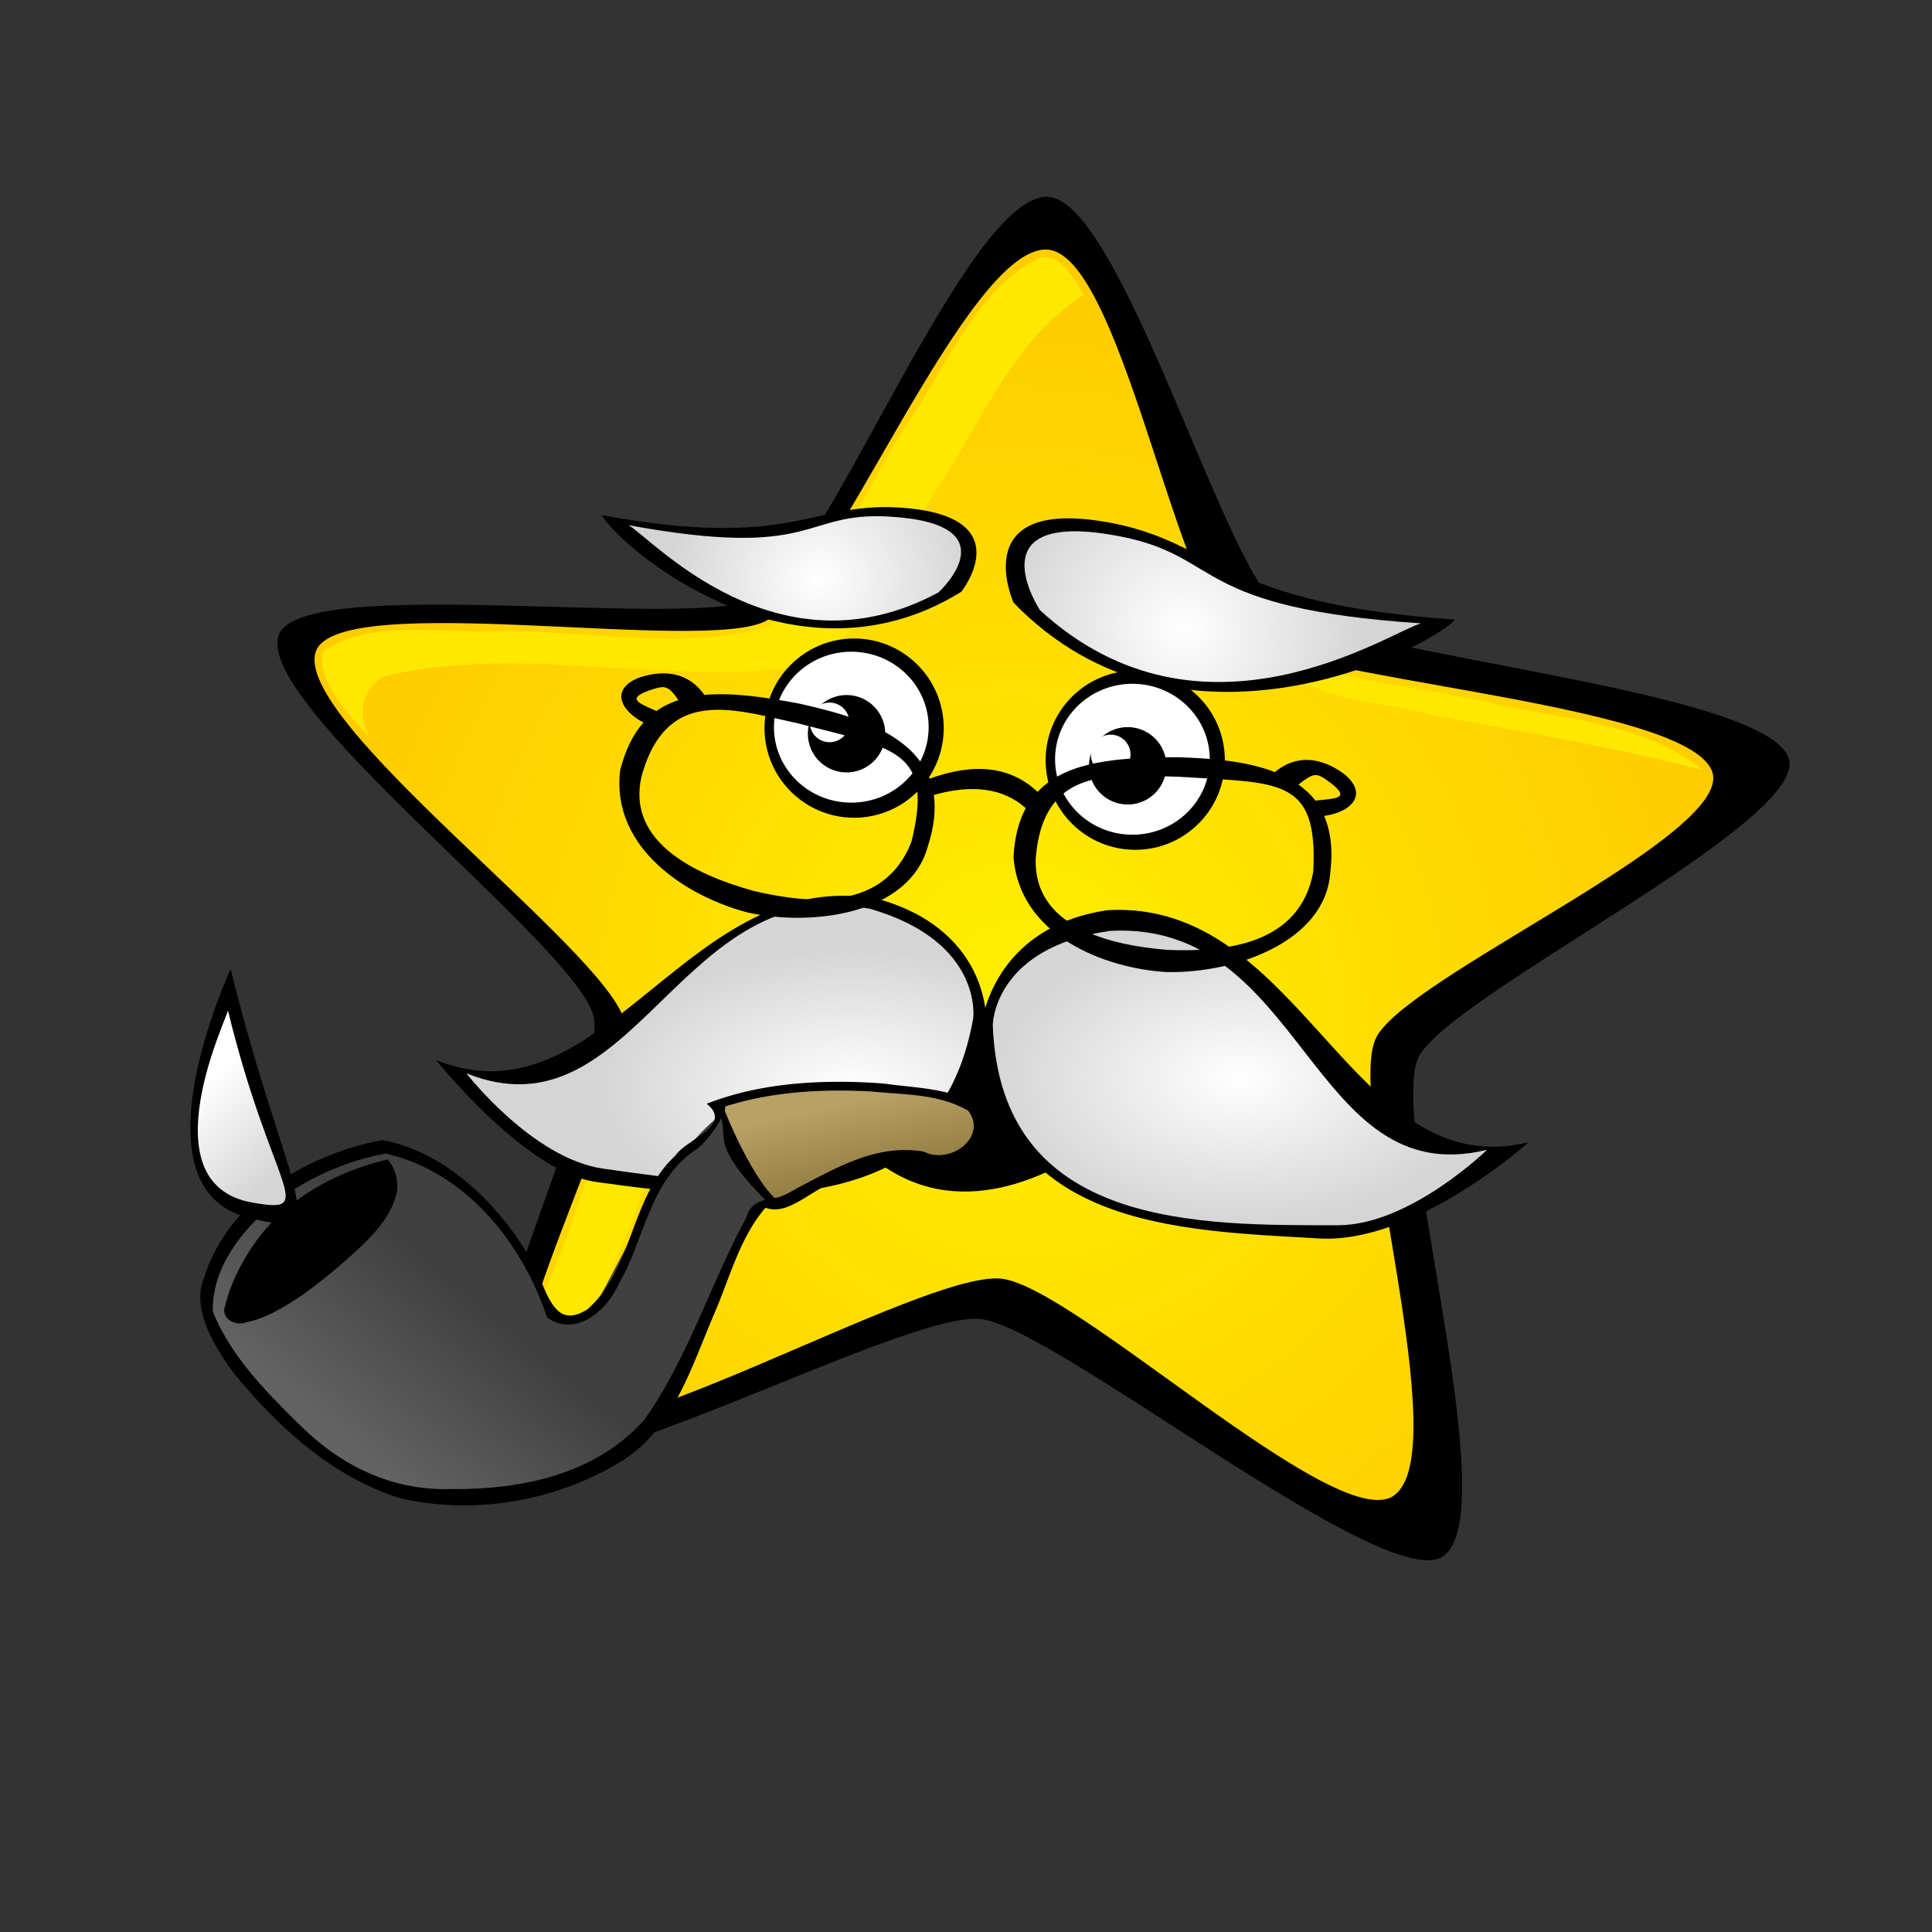
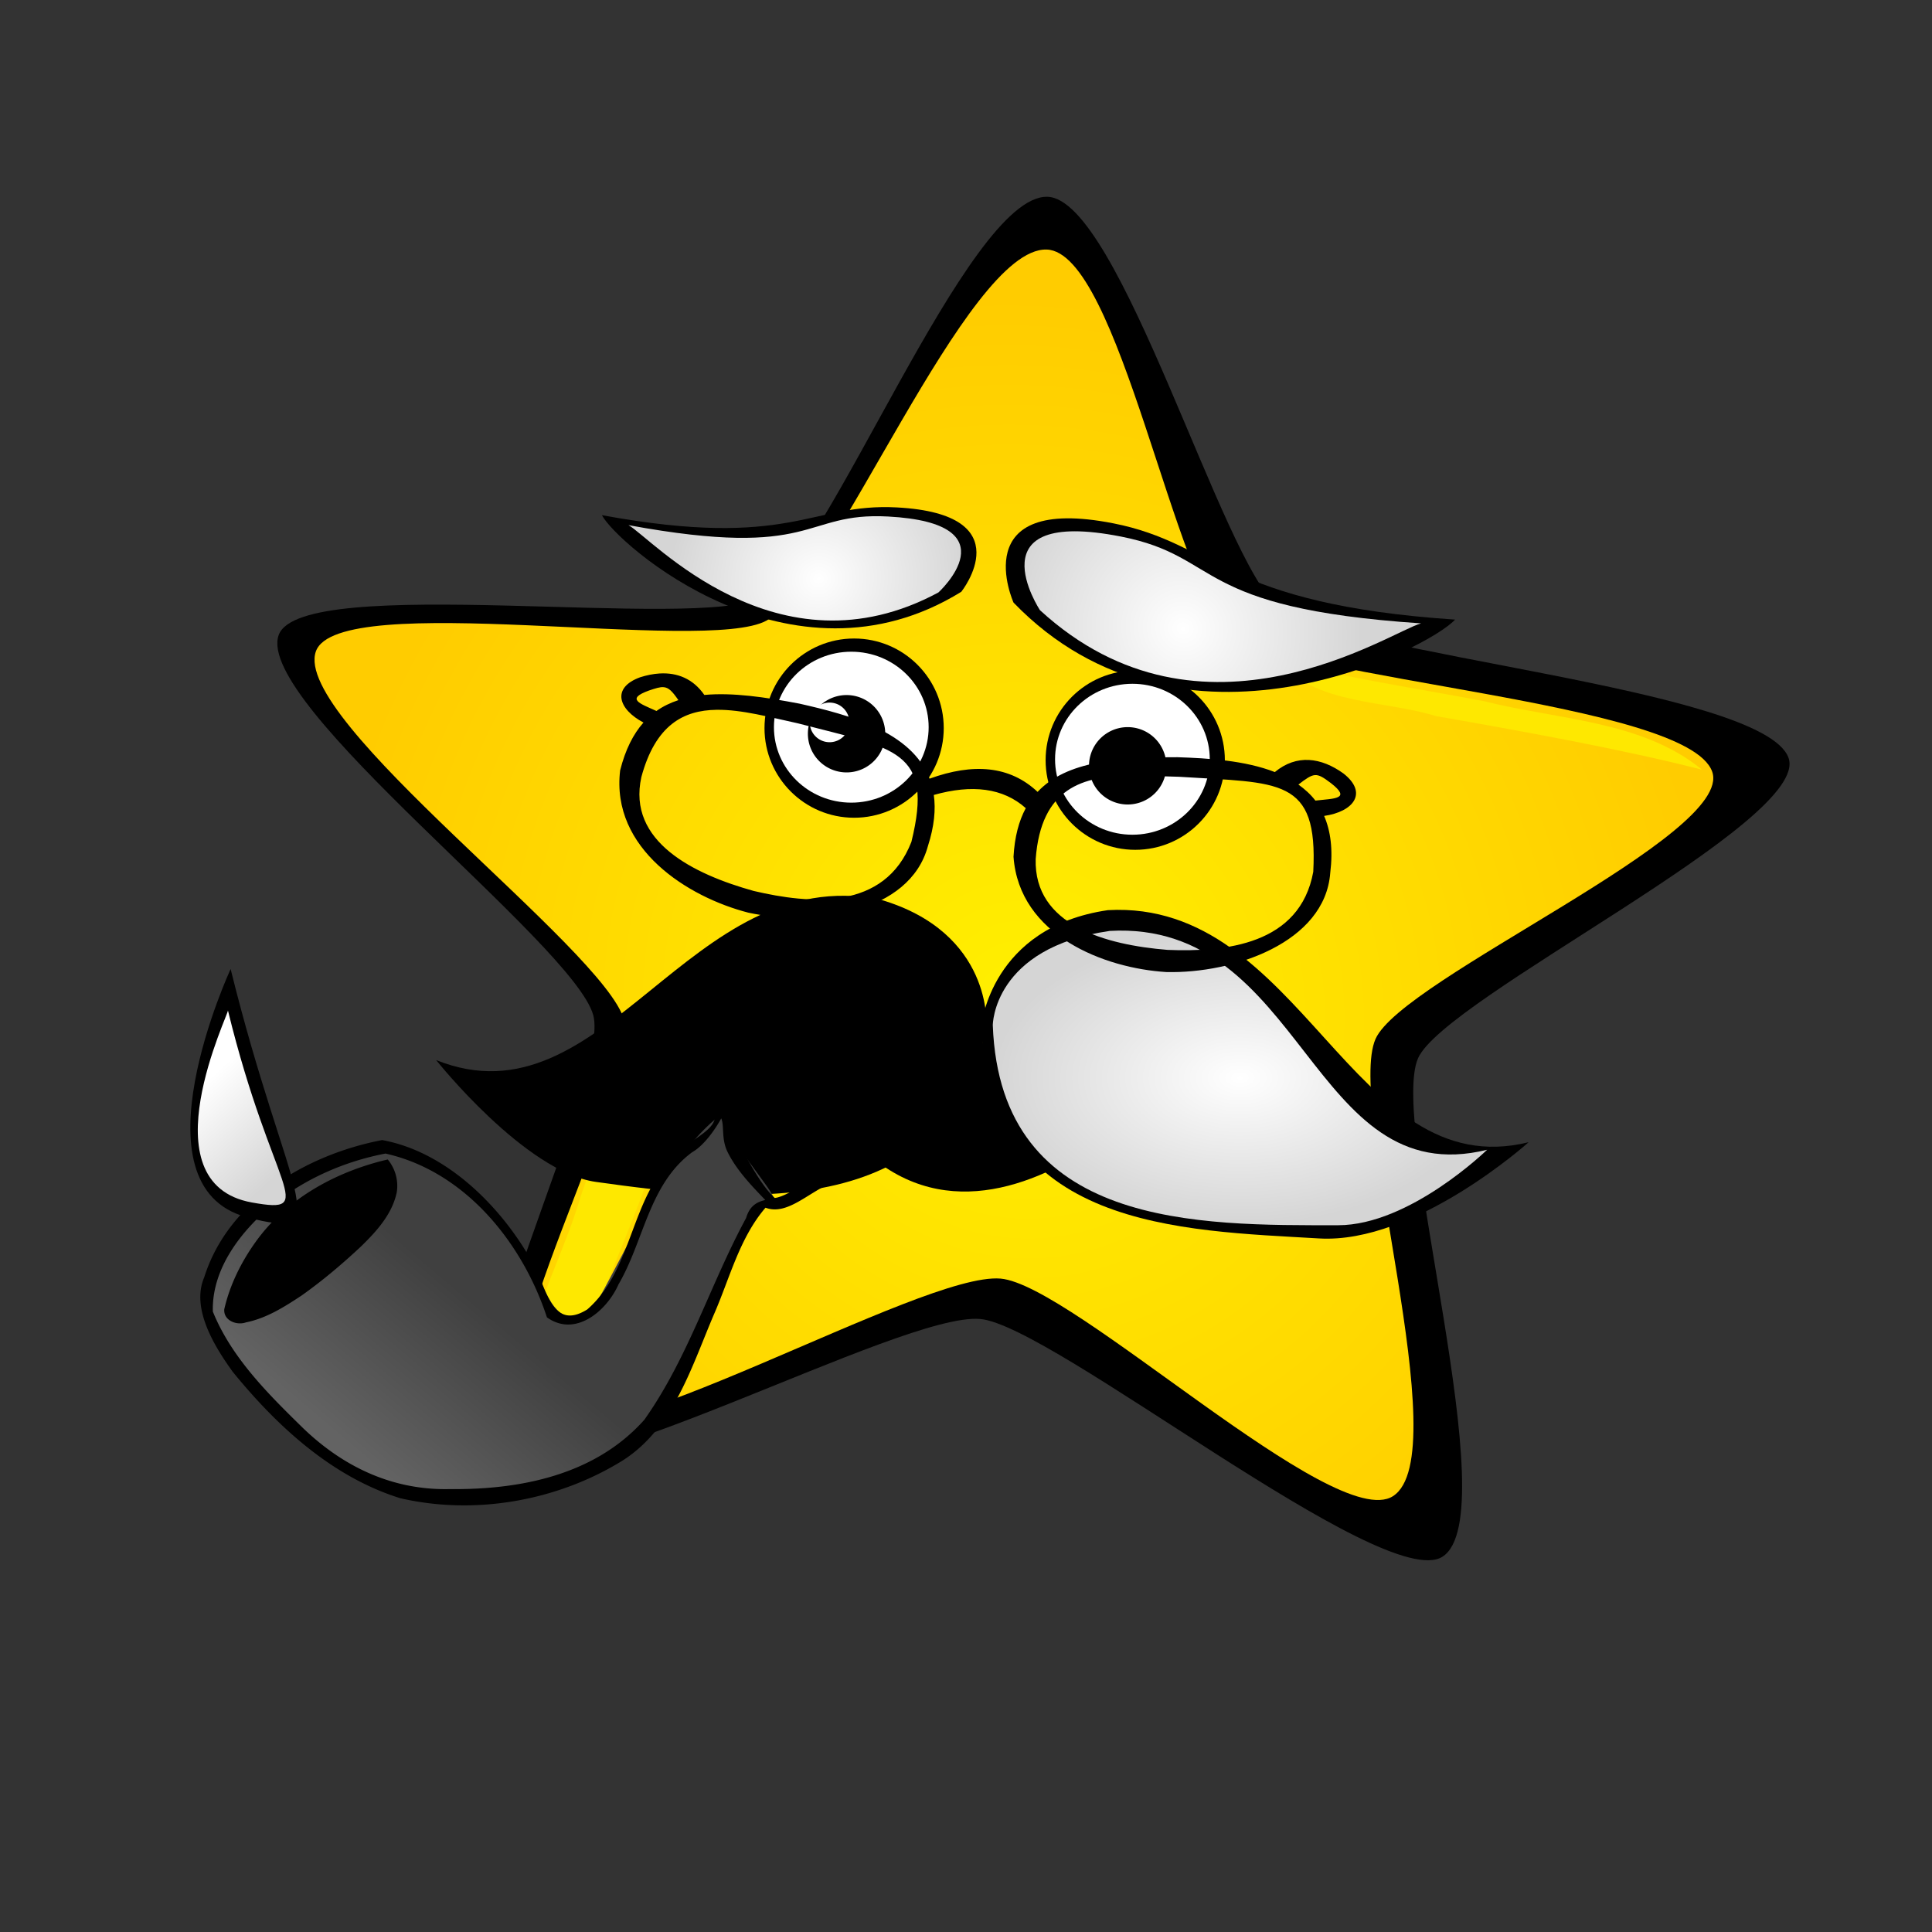
<svg xmlns="http://www.w3.org/2000/svg" xmlns:xlink="http://www.w3.org/1999/xlink" viewBox="0 0 256 256">
  <rect x="0" y="0" width="256" height="256" fill="#333333" stroke="none" />
  <defs>
    <radialGradient id="b" gradientUnits="userSpaceOnUse" cy="284.48" cx="163.93" gradientTransform="matrix(1.002 -.008 .023 1.117 -6.839 -33.021)" r="108.01">
      <stop offset="0" stop-color="#fff000" />
      <stop offset="1" stop-color="#fc0" />
    </radialGradient>
    <radialGradient id="d" xlink:href="#a" gradientUnits="userSpaceOnUse" cy="326.36" cx="455.34" gradientTransform="matrix(1 0 0 .548 0 150.9)" r="33.596" />
    <radialGradient id="c" xlink:href="#a" gradientUnits="userSpaceOnUse" cy="320.34" cx="506.75" gradientTransform="matrix(1 0 0 .596 0 137.4)" r="32.75" />
    <radialGradient id="g" xlink:href="#a" gradientUnits="userSpaceOnUse" cy="260.34" cx="502.11" gradientTransform="matrix(.796 .441 -.421 .759 209.13 -150.23)" r="26.274" />
    <radialGradient id="h" xlink:href="#a" gradientUnits="userSpaceOnUse" cy="260.34" cx="502.11" gradientTransform="matrix(-.732 .193 .184 .698 770.56 -16.417)" r="26.274" />
    <linearGradient id="a">
      <stop offset="0" stop-color="#fff" />
      <stop offset="1" stop-color="#d5d5d5" />
    </linearGradient>
    <linearGradient id="f" y2="532.18" gradientUnits="userSpaceOnUse" x2="274.26" y1="524.11" x1="271.82">
      <stop offset="0" stop-color="#b9a165" />
      <stop offset="1" stop-color="#978045" />
    </linearGradient>
    <linearGradient id="e" y2="569.94" gradientUnits="userSpaceOnUse" x2="225.73" y1="552.31" x1="238.47">
      <stop offset="0" stop-color="#404040" />
      <stop offset="1" stop-color="#636363" />
    </linearGradient>
    <linearGradient id="i" y2="342.06" xlink:href="#a" gradientUnits="userSpaceOnUse" x2="378.27" y1="330.75" x1="367.67" />
  </defs>
  <path d="M191.14 206.27c-7.758 4.951-51.674-30.669-61.26-31.498-10.595-.917-55.723 24.322-64.327 18.41-7.784-5.348 15.427-50.127 13.053-58.681-2.623-9.456-44.936-41.227-41.679-50.354 2.947-8.257 55.701-.513 63.82-4.97 8.974-4.928 27.419-53.374 38.037-53.103 9.606.246 23.176 48.51 30.567 54.31 8.17 6.41 64.337 10.75 67.641 20.043 2.99 8.409-45.54 31.75-49.091 39.791-3.925 8.89 11.813 60.58 3.238 66.052z" />
  <path transform="matrix(.856 .094 -.077 .779 17 -102.344)" d="M228 358.36c-8.396 7.376-52.206-29.648-63.378-29.361-12.349.318-59.273 39.102-69.895 32.795-9.61-5.705 12.065-58.812 8.339-69.349-4.118-11.646-55.504-44.289-52.789-56.34 2.457-10.902 59.662-6.7 68.532-13.499 9.804-7.516 24.969-66.474 37.27-67.615 11.128-1.033 24.809 54.672 34.016 61.006 10.177 7.002 70.936 3.206 75.823 14.551 4.42 10.264-44.33 40.489-47.509 51.203-3.514 11.843 18.872 68.455 9.591 76.608z" fill="url(#b)" />
-   <path d="M137.8 34.11c-8.406 4.163-12.06 13.93-17.123 21.336-6.148 9.21-10.073 20.623-18.815 27.633-11.521 3.256-23.939.383-35.781.556-7.611.401-16.667-1.767-23.282 2.663-1.007 4.728 5.258 10.197 6.625 11.906-2.716-3.33-1.26-8.56 3.281-9 18.09-3.668 37.051 1.963 55.094-1.125 8.018-5.488 11.252-15.837 16.632-23.657 5.749-8.788 10.018-19.636 19.181-25.343-1.24-1.987-2.942-5.475-5.812-4.969zm31.969 53.844c4.998 5.444 13.796 4.844 20.444 6.919 11.608 2.037 24.767 4.414 35.306 7.112-7.89-6.51-19.165-6.618-28.812-9.062-9.084-1.74-18.265-3.066-27.219-5.406l.281.437zm-86.41 46.29c1.344 8.858-4.39 17.272-6.83 25.62-2.71 8.605-8.202 17.575-6.67 26.724 1.454 2.23 6.59 2.547 5.727-1.293 2.996-14.622 11.781-27.795 13.648-42.52-.333-3.358-4.675-7.42-5.875-8.53z" fill="#fee800" />
+   <path d="M137.8 34.11zm31.969 53.844c4.998 5.444 13.796 4.844 20.444 6.919 11.608 2.037 24.767 4.414 35.306 7.112-7.89-6.51-19.165-6.618-28.812-9.062-9.084-1.74-18.265-3.066-27.219-5.406l.281.437zm-86.41 46.29c1.344 8.858-4.39 17.272-6.83 25.62-2.71 8.605-8.202 17.575-6.67 26.724 1.454 2.23 6.59 2.547 5.727-1.293 2.996-14.622 11.781-27.795 13.648-42.52-.333-3.358-4.675-7.42-5.875-8.53z" fill="#fee800" />
  <path d="M105.61 139.16c16.853-2.92 33.705-.618 50.558 3.005 0 0-32.704 37.3-50.558-3.005z" />
  <path d="M130.05 135.85s1.25-13 16.75-15.25c25.803-1.436 32.312 36.541 55.75 30.75 0 0-15 13.5-27.75 12.75-18.305-1.077-43.75-1.25-44.75-28.25z" />
  <path d="M474 321.36s0-10.25 15.5-12.5c25.803-1.436 26.562 34.791 50 29 0 0-10.25 10-19.75 10-18.337 0-44.75.5-45.75-26.5z" fill="url(#c)" transform="translate(-342.45 -185.51)" />
  <path d="M130.7 135.96s.921-12.401-14.117-16.779c-25.355-5-36.379 30.271-58.788 21.287 0 0 11.764 14.825 21.173 16.142 18.16 2.543 46.998 5.95 51.733-20.65z" />
-   <path d="M471.4 320.47s1.421-10.151-13.617-14.529c-25.355-5-31.129 30.771-53.538 21.787 0 0 8.764 11.325 18.173 12.642 18.16 2.543 44.248 6.7 48.983-19.9z" fill="url(#d)" transform="translate(-342.45 -185.51)" />
  <g fill-rule="evenodd">
    <path d="M260.78 525.73c-6.228 5.562-9.981 17.506-13.072 23.505-4.396 3.232-5.5-3.099-7.842-5.425-4.68-5.306-10.283-9.955-17.212-11.57-8.486 2.301-16.692 7.676-18.775 16.636-1.271 3.709 2.205 7.7 4.397 10.305 5.5 5.8 11.883 10.692 19.853 12.526 8.518 1.297 16.367-1.061 23.397-6.015 5.855-4.059 7.622-10.95 9.78-17.283 1.493-4.243 4.106-12.21 5.73-13.278 2.545.749-4.845-5.718-6.256-9.4z" fill="url(#e)" transform="scale(1.159) rotate(4.313 5460.647 -2041.346)" />
-     <path d="M259.97 524.29s16.526-4.482 25.246-2.612c2.72.871 5.223.544 4.897 2.612-.327 2.068-1.294 4.962-3.47 4.962-7.427-2.5-17.787 5.674-18.875 6.218-1.838-1.455-5.777-7.943-7.798-11.18z" fill="url(#f)" transform="scale(1.159) rotate(4.313 5460.647 -2041.346)" />
    <path d="M115.508 143.467c-7.36-.393-14.936.08-21.864 2.784 3.57 2.912-2.725 4.69-4.152 6.88-6.011 5.508-5.524 15.003-11.673 20.374-5.363 3.353-5.538-4.653-8.041-7.546-4.166-6.863-11.069-13.42-19.141-14.895-10.012 1.92-20.392 8.019-23.58 18.196-1.794 4.176 1.48 9.317 3.787 12.52 5.852 7.183 13.146 13.928 22.2 16.743 9.733 2.24 20.387.43 28.946-4.684 7.123-4.182 9.552-12.519 12.6-19.65 2.095-4.776 3.387-10.145 6.844-14.162 2.876 1.087 5.718-2.074 8.748-3.265 4.653-2.364 10.654-5.03 15.486-1.557 2.808-1.16 7.09-4.93 4.542-8.195-3.44-2.834-8.529-2.787-12.859-3.404a70.12 70.12 0 00-1.843-.14zm-.087 1.156c4.544.467 8.847.265 12.87 2.551 2.633 3.473-2.379 7.218-5.878 5.425-6.222-1.069-11.475 2.087-16.759 4.822-.776.46-2.087 1.217-2.996 1.317-1.444-1.287-3.227-4.28-4.593-7.03-1.191-2.401-1.76-3.878-2.021-4.513.007-.19.079-.399.044-.578 6.212-1.986 12.858-2.338 19.333-1.994zm-19.853 3.572c.438 1.019-.03 2.7.853 4.478 1.25 2.518 3.398 4.667 4.98 6.334-1.08.254-2.055.742-2.54 2.388-4.774 8.82-7.644 18.488-13.489 26.74-6.494 7.28-16.338 9.28-25.761 9.175-7.614.178-14.14-2.964-19.455-8.08-4.636-4.537-9.476-9.328-11.952-15.433-.17-5.736 3.82-10.803 8.09-14.286 4.278-3.396 9.425-5.633 14.78-6.66 10.55 2.355 18.16 11.817 21.397 21.705 3.79 2.712 7.95-.893 9.485-4.372 3.382-5.78 4.031-13.265 9.749-17.504 1.562-.87 3.077-3.046 3.862-4.486zm-44.19 5.441c-6.776 1.58-13.33 5.129-17.457 10.855-1.94 2.693-3.461 5.74-4.202 8.984-.137 1.504 1.655 2.192 2.884 1.744 2.705-.545 5.082-2.05 7.353-3.551 2.778-1.967 5.38-4.168 7.865-6.492 2.07-2.015 4.17-4.314 4.76-7.234a5.49 5.49 0 00-1.202-4.305z" />
  </g>
  <path d="M162.3 100.73c0 6.558-5.317 11.875-11.875 11.875s-11.875-5.317-11.875-11.875 5.317-11.875 11.875-11.875S162.3 94.172 162.3 100.73z" />
  <path d="M160.301 100.605c0 5.523-4.59 10-10.25 10s-10.25-4.477-10.25-10 4.589-10 10.25-10 10.25 4.477 10.25 10z" fill="#fff" />
  <path d="M154.549 101.474a5.125 5.125 0 11-10.25 0 5.125 5.125 0 0110.25 0z" />
-   <path d="M149.798 99.972a2.625 2.625 0 11-5.25 0 2.625 2.625 0 015.25 0z" fill="#fff" />
  <path d="M125.05 96.48c0 6.558-5.317 11.875-11.875 11.875S101.3 103.038 101.3 96.48s5.317-11.875 11.875-11.875 11.875 5.317 11.875 11.875z" />
  <path d="M123.051 96.355c0 5.523-4.59 10-10.25 10s-10.25-4.477-10.25-10 4.589-10 10.25-10 10.25 4.477 10.25 10z" fill="#fff" />
  <path d="M117.299 97.224a5.125 5.125 0 11-10.25 0 5.125 5.125 0 0110.25 0z" />
  <path d="M112.548 95.722a2.625 2.625 0 11-5.25 0 2.625 2.625 0 015.25 0z" fill="#fff" />
  <path style="block-progression:tb;text-indent:0;text-transform:none" d="M87.39 89.24c-.83.051-1.685.222-2.563.5-3.838 1.391-2.895 4.244.438 6-1.351 1.521-2.402 3.59-3.094 6.344-1.24 10.4 9.003 16.798 16.97 18.844 8.665 1.889 21.39.154 23.811-8.813.844-2.617 1.055-4.863.781-6.78 5.064-1.427 9.18-.935 12.188 1.75-.912 1.688-1.478 3.804-1.625 6.437.752 10.446 12.041 14.78 20.25 15.28 8.867.215 21.038-3.892 21.72-13.155.38-3.113.038-5.569-.813-7.532 3.892-.558 5.851-3.048 2.562-5.625-2.957-2.129-6.2-2.584-9.093-.187-3.957-1.543-8.817-1.834-12.906-1.969-7.73.013-14.671.47-18.531 4.594-3.689-3.474-8.535-3.846-14.312-1.75-2.396-6.286-10.776-8.473-17.22-9.938-4.585-.876-8.905-1.499-12.624-1.156-1.489-2.151-3.588-2.988-5.938-2.844zm.531 1.813c.677.05 1.157.537 1.969 1.718-1.047.348-2.02.807-2.906 1.438-2.2-.992-4.122-1.586-.969-2.719.864-.292 1.431-.473 1.906-.437zm7 3c3.387-.05 7.145 1.006 10.75 1.78 12.937 3.367 18.11 3.502 15.094 15.72-3.56 9.151-13.426 8.256-20.906 6.5-7.918-2.206-16.775-6.528-14.875-15.094 1.87-6.9 5.583-8.842 9.938-8.906zm79.281 8.656c.621-.058 1.183.333 2.156 1.062 2.74 2.134.45 2.02-2.062 2.313-.63-.829-1.412-1.523-2.25-2.125.993-.771 1.61-1.2 2.156-1.25zm-24.375.062c2.101-.022 4.3.112 6.406.156 13.34.856 18.43.027 17.781 12.594-1.763 9.66-11.635 10.652-19.312 10.344-8.192-.666-17.712-3.26-17.469-12.03.706-9.507 6.29-10.997 12.594-11.063z" color="#000" />
  <path d="M134.3 79.85s-6.506-14.397 13.25-10.5c13.531 2.67 14.696 10.713 45.25 12.75-3.34 3.773-36.246 20.768-58.5-2.25z" />
  <path d="M480.25 266.36s-9.006-13.647 10.75-9.75c13.531 2.67 9.196 9.463 39.75 11.5-3.952 1.02-28.966 18.029-50.5-1.75z" fill="url(#g)" transform="translate(-342.45 -185.51)" />
  <path d="M127.38 78.41s8.189-10.277-8.535-11.174c-11.455-.615-14.04 5.632-39.088 1.027 1.92 3.725 24.976 24.155 47.624 10.148z" />
  <path d="M466.8 264.01s10.051-9.161-6.673-10.059c-11.455-.615-9.349 5.749-34.398 1.144 2.977 1.63 19.666 20.458 41.072 8.915z" fill="url(#h)" transform="translate(-342.45 -185.51)" />
  <path d="M30.56 128.4s-13.319 28.727 2.121 32.88c12.24 3.292 5.304-2.828-2.121-32.88z" />
  <path d="M372.65 319.39c.28.14-11.005 22.913 3.182 25.456 8.95 1.604 2.652-1.591-3.182-25.456z" fill="url(#i)" transform="translate(-342.45 -185.51)" />
</svg>